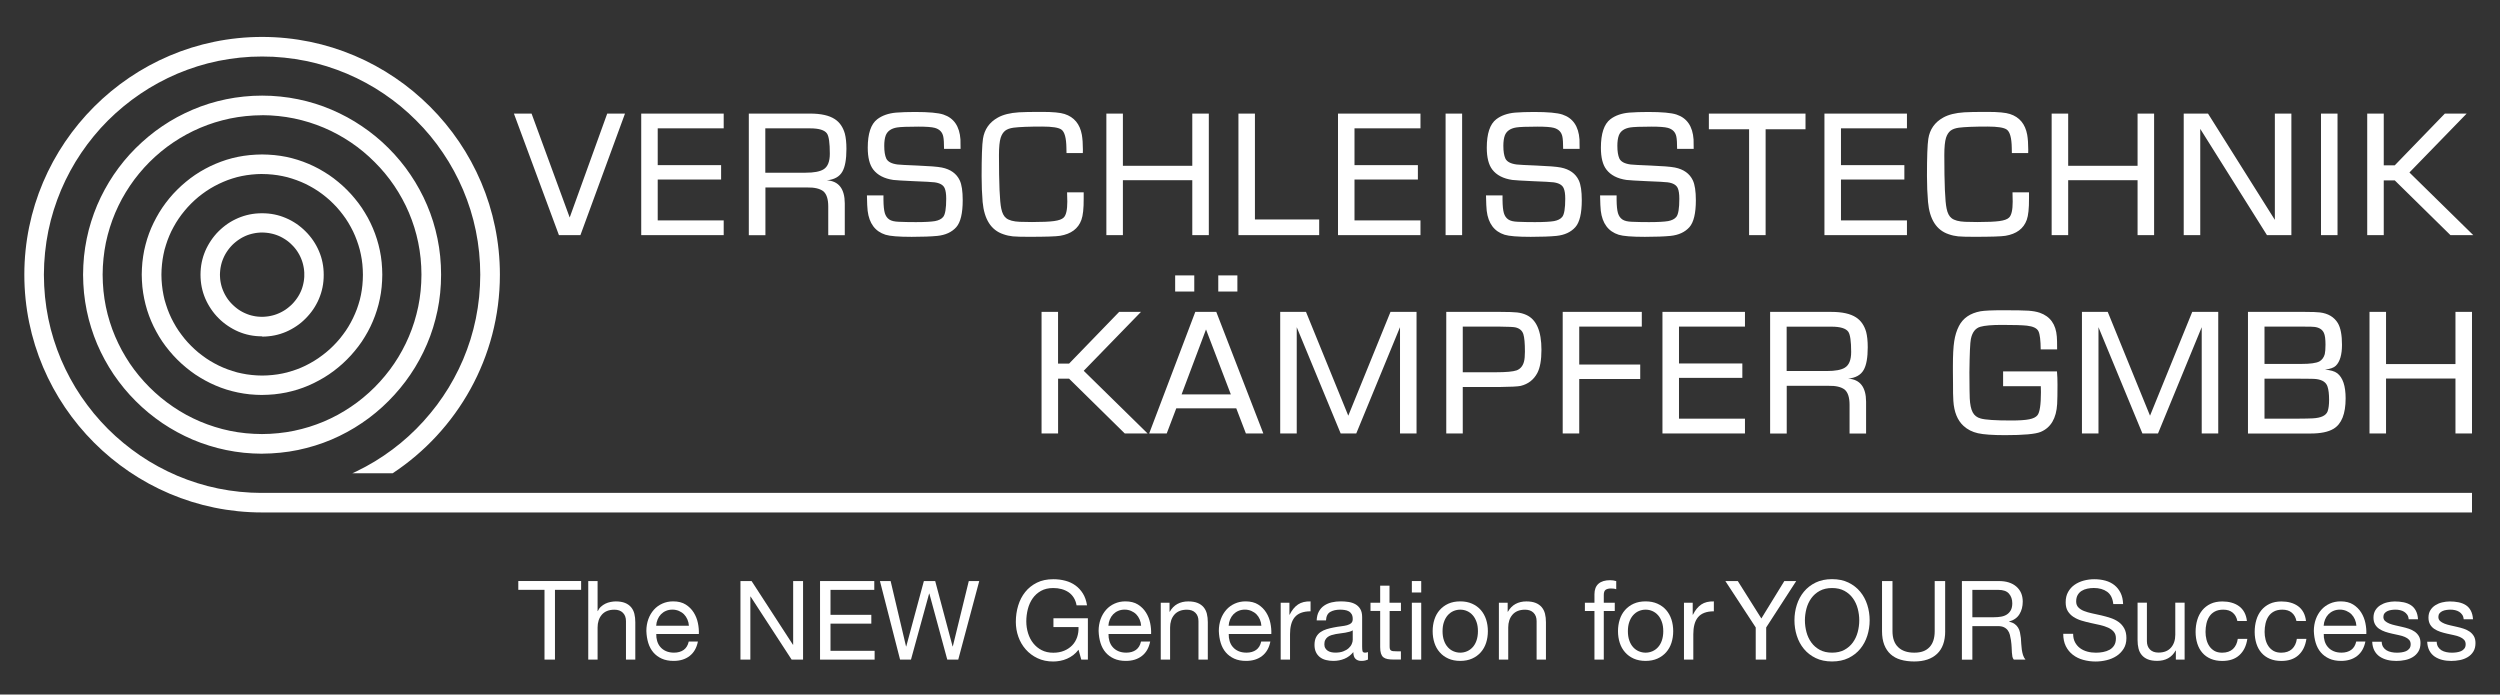
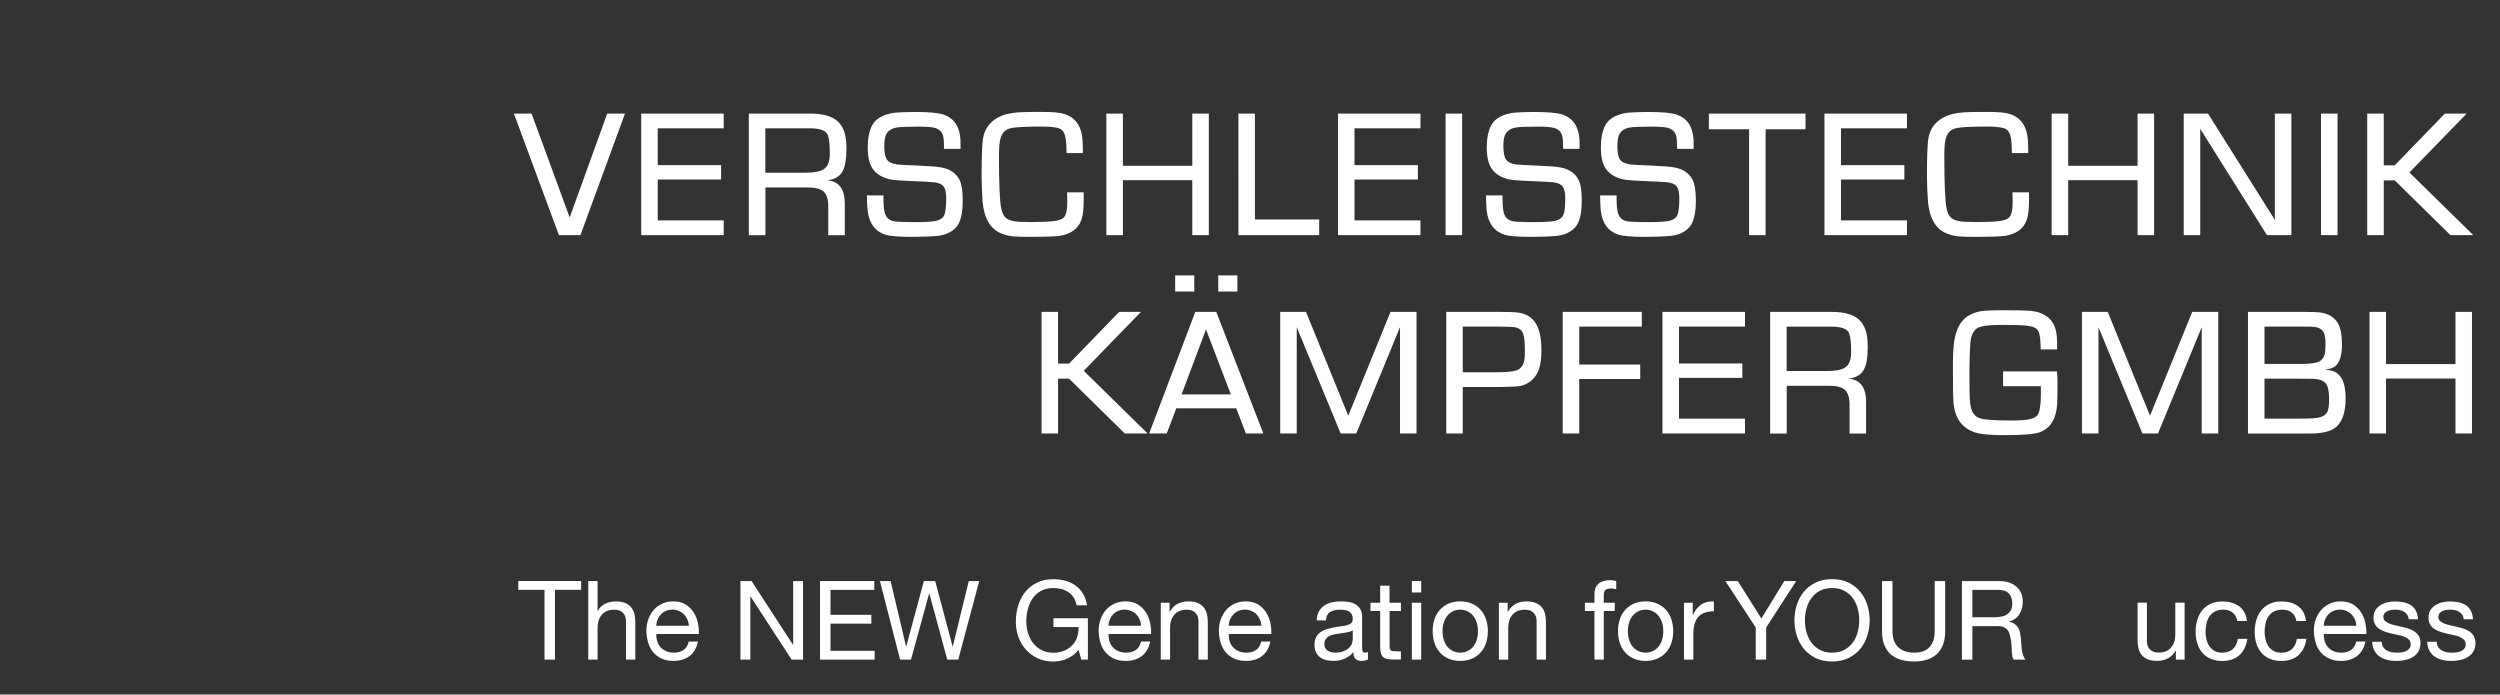
<svg xmlns="http://www.w3.org/2000/svg" id="Ebene_2" version="1.1" viewBox="0 0 666.89 185.28">
  <rect x="0" y="0" width="666.89" height="185.28" fill="#333333" stroke="none" />
  <defs>
    <style>
      .st0 {
        fill: none;
      }

      .st1 {
        fill-rule: evenodd;
      }

      .st1, .st2 {
        fill: #fff;
      }

      .st3 {
        clip-path: url(#clippath-1);
      }

      .st4 {
        clip-path: url(#clippath);
      }
    </style>
    <clipPath id="clippath">
      <rect class="st0" x="6.55" y="9.85" width="653.22" height="126.85" />
    </clipPath>
    <clipPath id="clippath-1">
      <rect class="st0" x="-2.12" y="-7.51" width="696.47" height="163.27" />
    </clipPath>
  </defs>
  <g class="st4">
-     <path class="st2" d="M69.92,121.03l-2.45-.07-2.42-.18-2.39-.31-2.33-.42-2.29-.53-2.27-.65-2.22-.75-2.16-.85-2.1-.96-2.06-1.06-2-1.15-1.94-1.24-1.87-1.34-1.82-1.43-1.74-1.51-1.66-1.59-1.59-1.66-1.51-1.74-1.43-1.82-1.34-1.87-1.24-1.94-1.15-2-1.06-2.06-.96-2.1-.85-2.16-.75-2.22-.65-2.26-.53-2.29-.42-2.34-.31-2.39-.18-2.42-.07-2.45.07-2.46.18-2.43.31-2.39.42-2.33.53-2.3.65-2.26.75-2.21.85-2.16.96-2.11,1.06-2.06,1.15-2,1.24-1.94,1.34-1.88,1.42-1.81,1.51-1.74,1.59-1.66,1.67-1.59,1.74-1.51,1.81-1.43,1.87-1.33,1.94-1.25,2-1.15,2.06-1.05,2.11-.96,2.16-.86,2.21-.75,2.26-.64,2.3-.53,2.33-.42,2.38-.3,2.43-.19,2.46-.06,2.46.06,2.42.19,2.38.3,2.33.42,2.3.53,2.26.64,2.21.75,2.16.86,2.11.96,2.05,1.05,2,1.15,1.94,1.25,1.88,1.33,1.81,1.42,1.74,1.5,1.67,1.6,1.6,1.67,1.5,1.73,1.43,1.81,1.33,1.88,1.25,1.94,1.15,2,1.06,2.05.96,2.12.86,2.16.75,2.21.64,2.26.53,2.3.42,2.34.3,2.38.18,2.43.06,2.46-.06,2.46-.18,2.42-.3,2.38-.42,2.33-.54,2.3-.64,2.26-.75,2.21-.86,2.16-.96,2.11-1.06,2.06-1.15,2-1.25,1.94-1.33,1.87-1.43,1.81-1.51,1.74-1.59,1.67-1.66,1.59-1.74,1.51-1.81,1.43-1.88,1.33-1.94,1.25-2,1.15-2.06,1.06-2.11.96-2.16.85-2.22.75-2.26.64-2.3.54-2.33.42-2.39.3-2.43.19-2.45.07h.03ZM69.92,105.36l-1.64-.05-1.65-.12-1.62-.21-1.55-.28-1.51-.35-1.53-.43-1.49-.51-1.42-.57-1.41-.64-1.39-.72-1.35-.78-1.29-.82-1.27-.91-1.23-.98-1.18-1.02-1.12-1.07-1.07-1.12-1.02-1.18-.98-1.23-.91-1.27-.83-1.29-.77-1.35-.72-1.39-.64-1.41-.57-1.43-.51-1.49-.43-1.53-.35-1.51-.28-1.55-.21-1.62-.12-1.64-.05-1.64.05-1.64.12-1.65.21-1.61.27-1.54.36-1.52.43-1.53.51-1.49.57-1.43.64-1.39.72-1.39.77-1.35.84-1.31.9-1.26.96-1.22,1.02-1.18,1.07-1.11,1.13-1.08,1.19-1.03,1.21-.96,1.26-.9,1.31-.84,1.33-.76,1.4-.72,1.42-.64,1.44-.57,1.48-.51,1.52-.43,1.53-.35,1.54-.27,1.6-.2,1.65-.12,1.65-.05,1.66.05,1.65.12,1.59.2,1.54.27,1.54.36,1.5.43,1.47.5,1.46.58,1.41.64,1.37.7,1.35.79,1.31.83,1.26.9,1.22.97,1.16,1,1.14,1.09,1.09,1.14,1,1.16.97,1.22.9,1.26.83,1.31.79,1.35.7,1.37.64,1.41.58,1.46.5,1.47.43,1.5.36,1.54.28,1.54.2,1.59.12,1.65.05,1.66-.05,1.65-.12,1.65-.2,1.6-.28,1.54-.35,1.53-.44,1.52-.5,1.48-.57,1.44-.64,1.42-.72,1.4-.77,1.33-.83,1.31-.9,1.25-.96,1.21-1.03,1.19-1.08,1.13-1.12,1.07-1.18,1.02-1.22.96-1.26.9-1.31.84-1.35.77-1.39.72-1.39.64-1.43.57-1.49.51-1.53.43-1.52.36-1.54.27-1.61.21-1.65.12-1.64.05M69.92,89.72l-.84-.02-.84-.06-.82-.1-.8-.14-.78-.18-.78-.22-.76-.26-.73-.29-.72-.33-.71-.37-.69-.4-.67-.43-.65-.46-.64-.5-.6-.52-.57-.55-.55-.57-.52-.6-.5-.64-.46-.65-.43-.67-.4-.69-.37-.71-.33-.72-.29-.73-.26-.76-.22-.78-.18-.78-.14-.8-.1-.82-.06-.84-.02-.84.02-.84.06-.85.1-.82.14-.79.18-.78.22-.78.26-.76.29-.73.33-.72.37-.71.4-.69.43-.67.46-.65.49-.62.52-.61.55-.57.58-.55.61-.53.62-.49.64-.46.67-.43.68-.39.71-.36.72-.33.74-.29.76-.26.78-.22.78-.18.79-.14.82-.1.84-.06.85-.02.85.02.85.06.82.1.79.14.78.18.78.22.75.26.75.3.73.33.7.36.69.4.67.43.64.46.63.5.6.52.58.56.56.58.52.6.5.63.46.64.43.67.4.69.36.7.33.72.3.75.26.75.22.78.18.79.14.79.1.82.06.85.02.85-.02.85-.06.85-.1.82-.14.79-.18.78-.22.78-.26.76-.29.74-.33.73-.37.71-.39.68-.43.67-.46.64-.49.62-.53.61-.55.58-.57.55-.6.53-.62.49-.65.46-.67.43-.69.4-.71.37-.72.33-.73.29-.76.26-.78.22-.78.18-.79.14-.82.1-.85.07-.84.02M69.92,62.02l-.58.02-.58.05-.56.07-.53.1-.53.12-.54.15-.52.17-.5.2-.5.23-.49.25-.46.27-.46.3-.44.31-.43.34-.42.36-.4.38-.37.39-.36.42-.34.43-.31.44-.3.46-.27.47-.25.49-.22.49-.2.5-.18.52-.15.54-.12.53-.1.54-.07.56-.05.59-.02.57.02.57.04.58.07.56.1.54.12.53.15.54.18.52.2.5.22.49.25.49.27.47.29.46.31.44.35.44.36.41.38.39.39.37.41.36.44.35.44.32.45.29.47.27.49.25.49.22.5.2.52.18.54.15.53.12.54.1.56.07.58.04.57.02.57-.02.59-.05.56-.07.54-.1.53-.12.54-.15.53-.18.5-.2.49-.22.49-.25.47-.27.46-.29.44-.32.43-.34.42-.36.4-.37.38-.4.36-.42.34-.43.32-.44.3-.46.27-.46.25-.49.23-.5.2-.5.17-.52.15-.54.12-.53.1-.53.07-.56.05-.58v-1.17l-.05-.58-.07-.56-.1-.53-.12-.54-.15-.53-.17-.51-.2-.51-.22-.49-.24-.48-.28-.48-.29-.46-.31-.44-.34-.43-.35-.4-.39-.4-.4-.39-.4-.35-.43-.34-.44-.31-.46-.29-.48-.28-.48-.25-.49-.22-.51-.2-.51-.17-.53-.15-.54-.12-.53-.1-.56-.07-.58-.05-.58-.02M69.92,46.41l-1.39.04-1.38.11-1.35.17-1.26.22-1.27.29-1.27.37-1.24.42-1.19.48-1.19.54-1.17.6-1.12.64-1.09.7-1.05.75-1.03.8-1,.87-.95.91-.9.94-.86,1-.81,1.02-.75,1.05-.71,1.1-.65,1.14-.61,1.17-.52,1.16-.47,1.19-.42,1.25-.38,1.28-.28,1.26-.23,1.28-.17,1.36-.11,1.4-.04,1.37.04,1.37.11,1.38.17,1.35.23,1.3.28,1.25.38,1.27.42,1.25.47,1.19.53,1.18.6,1.16.65,1.14.7,1.09.76,1.05.82,1.06.85.98.9.94.94.9.98.86,1.06.82,1.05.76,1.09.7,1.14.65,1.16.6,1.18.53,1.19.47,1.25.42,1.27.38,1.25.28,1.3.24,1.35.17,1.39.11,1.37.04,1.36-.04,1.39-.11,1.36-.17,1.28-.23,1.26-.29,1.28-.38,1.26-.42,1.19-.47,1.16-.53,1.17-.61,1.13-.65,1.1-.71,1.05-.76,1.03-.8,1-.86.94-.9.91-.95.87-1,.8-1.03.76-1.05.7-1.09.64-1.12.6-1.17.54-1.19.48-1.19.42-1.24.37-1.27.29-1.27.22-1.26.17-1.34.1-1.38.04-1.39-.04-1.4-.1-1.39-.17-1.34-.23-1.27-.29-1.28-.37-1.27-.42-1.23-.48-1.23-.53-1.18-.59-1.14-.65-1.14-.7-1.1-.76-1.05-.81-1.03-.83-.97-.93-.97-.97-.93-.97-.83-1.03-.81-1.05-.75-1.1-.7-1.14-.65-1.14-.59-1.18-.53-1.23-.48-1.23-.42-1.26-.37-1.28-.29-1.27-.23-1.34-.17-1.39-.11-1.39-.04M69.92,30.74l-2.19.06-2.17.17-2.12.27-2.07.37-2.04.48-2.01.57-1.97.67-1.92.76-1.88.85-1.83.94-1.78,1.02-1.73,1.11-1.67,1.18-1.61,1.27-1.56,1.35-1.49,1.42-1.41,1.48-1.34,1.55-1.27,1.61-1.19,1.68-1.11,1.73-1.03,1.78-.94,1.84-.85,1.87-.76,1.92-.67,1.97-.58,2.02-.48,2.04-.37,2.07-.27,2.13-.17,2.17-.06,2.18.06,2.18.16,2.16.27,2.13.37,2.07.47,2.03.58,2.02.67,1.98.76,1.91.85,1.87.94,1.84,1.03,1.78,1.1,1.73,1.19,1.67,1.28,1.62,1.35,1.55,1.41,1.48,1.48,1.41,1.55,1.35,1.63,1.28,1.67,1.19,1.72,1.11,1.78,1.03,1.84.94,1.87.85,1.91.75,1.98.67,2.02.58,2.03.47,2.07.37,2.13.27,2.16.16,2.18.06,2.18-.06,2.17-.17,2.13-.27,2.07-.37,2.04-.48,2.02-.57,1.97-.67,1.92-.75,1.87-.85,1.84-.94,1.78-1.03,1.73-1.11,1.68-1.19,1.61-1.27,1.55-1.34,1.48-1.41,1.42-1.49,1.35-1.56,1.27-1.61,1.19-1.67,1.11-1.73,1.02-1.78.94-1.83.85-1.88.76-1.92.67-1.97.57-2.01.48-2.04.37-2.07.27-2.12.16-2.17.06-2.19-.06-2.2-.16-2.16-.27-2.12-.37-2.07-.47-2.04-.57-2.01-.67-1.97-.76-1.93-.85-1.88-.94-1.82-1.03-1.79-1.11-1.73-1.19-1.67-1.27-1.61-1.34-1.54-1.43-1.49-1.49-1.43-1.54-1.34-1.61-1.27-1.67-1.19-1.73-1.11-1.79-1.03-1.82-.94-1.88-.85-1.93-.76-1.97-.67-2.01-.57-2.05-.48-2.07-.37-2.12-.27-2.16-.17-2.2-.06M69.92,136.7c-34.93,0-63.43-28.49-63.43-63.42S34.99,9.85,69.92,9.85s63.43,28.49,63.43,63.43c0,22.09-11.4,41.61-28.61,52.97h-10.77l1.14-.52,2.51-1.29,2.44-1.4,2.36-1.52,2.29-1.63,2.2-1.73,2.11-1.83,2.02-1.93,1.93-2.03,1.83-2.12,1.74-2.2,1.62-2.28,1.52-2.36,1.4-2.44,1.29-2.51,1.17-2.57,1.04-2.64.92-2.7.78-2.76.65-2.81.51-2.86.37-2.9.22-2.95.08-2.99-.08-2.99-.22-2.95-.37-2.91-.51-2.86-.65-2.81-.78-2.75-.92-2.7-1.04-2.64-1.17-2.58-1.29-2.51-1.4-2.44-1.52-2.36-1.62-2.29-1.73-2.2-1.83-2.11-1.94-2.02-2.02-1.94-2.11-1.83-2.2-1.73-2.28-1.62-2.36-1.52-2.44-1.4-2.51-1.29-2.58-1.17-2.64-1.04-2.7-.92-2.76-.79-2.81-.65-2.86-.51-2.91-.37-2.95-.23-2.99-.07-2.99.07-2.95.23-2.9.37-2.86.51-2.81.65-2.76.79-2.7.92-2.64,1.04-2.57,1.17-2.51,1.29-2.44,1.4-2.36,1.52-2.28,1.62-2.2,1.73-2.12,1.83-2.03,1.93-1.93,2.02-1.83,2.12-1.73,2.2-1.63,2.29-1.52,2.36-1.4,2.44-1.29,2.51-1.17,2.58-1.04,2.64-.92,2.7-.79,2.76-.65,2.81-.51,2.86-.37,2.91-.23,2.95-.08,2.99.08,2.98.22,2.95.37,2.91.51,2.86.65,2.81.79,2.76.92,2.7,1.04,2.64,1.17,2.57,1.29,2.51,1.4,2.44,1.52,2.36,1.63,2.28,1.73,2.21,1.83,2.11,1.93,2.03,2.03,1.93,2.12,1.83,2.2,1.73,2.28,1.63,2.36,1.52,2.44,1.4,2.51,1.29,2.57,1.17,2.64,1.04,2.7.92,2.76.79,2.81.65,2.86.51,2.91.37,2.95.22,2.56.07h589.93v5.22H69.92" />
-   </g>
+     </g>
  <g class="st3">
    <g>
      <path class="st1" d="M161.98,30.3h4.74l-11.89,32.43h-5.73l-12.01-32.43h4.71l10.17,27.72,10.01-27.72h0ZM175.45,34.23v9.82h16.91v3.85h-16.91v10.89h17.6v3.93h-22V30.3h22v3.94h-17.6ZM199.75,62.73V30.3h16.36c2.88,0,5.07.49,6.57,1.47,1.31.85,2.2,2.15,2.69,3.88.27,1.04.42,2.39.42,4.08,0,2.77-.36,4.79-1.08,6.04-.76,1.36-2.15,2.14-4.16,2.33,3.18.2,4.78,2.25,4.8,6.15v8.49h-4.41v-7.65c0-2-.45-3.36-1.35-4.1-.95-.69-2.35-1.01-4.22-.98h-11.19v12.73h-4.43ZM204.16,46.07h10.75c2.2,0,3.78-.29,4.76-.89,1.13-.68,1.69-2.07,1.69-4.18,0-2.87-.25-4.67-.77-5.4-.64-.91-2.14-1.36-4.47-1.36h-11.97v11.83h.01ZM256.23,39.72h-4.4c0-1.53-.07-2.61-.2-3.25-.24-1.22-.99-2-2.27-2.36-.81-.22-2.26-.33-4.35-.33-2.94,0-4.83.08-5.69.22-1.59.26-2.6.97-3.05,2.14-.26.7-.39,1.63-.39,2.77,0,1.47.18,2.58.53,3.36.41.87,1.41,1.4,3.02,1.61.6.08,2.34.16,5.24.28,3.22.13,5.4.3,6.57.53,2.33.47,3.92,1.62,4.77,3.41.54,1.14.8,2.92.8,5.32,0,3.49-.58,5.89-1.72,7.18-1.18,1.32-2.87,2.11-5.07,2.33-1.68.16-3.95.25-6.82.25-3.47,0-5.8-.19-6.98-.56-2.77-.88-4.36-3.02-4.77-6.39-.1-.73-.15-2.09-.19-4.11h4.41v1.22c.02,1.59.14,2.75.36,3.5.23.76.62,1.32,1.19,1.71.54.37,1.38.57,2.55.61,1.28.06,2.79.09,4.55.09,2.4,0,4.1-.1,5.1-.27.99-.19,1.71-.55,2.16-1.09.56-.64.83-2.27.83-4.88,0-1.26-.14-2.18-.41-2.8-.37-.87-1.29-1.39-2.74-1.58-.72-.09-2.55-.19-5.46-.3-2.9-.13-4.73-.24-5.49-.33-2.42-.35-4.21-1.28-5.36-2.77-.97-1.26-1.47-3.2-1.47-5.82,0-3.76.84-6.3,2.53-7.6,1.29-.99,2.96-1.58,5.02-1.77,1.46-.11,3.15-.17,5.07-.17,3.68,0,6.2.23,7.57.69,2.79.93,4.3,3.14,4.54,6.65.02.39.03,1.23.03,2.53M284.67,51.31h4.41v1.61c.02,2.68-.19,4.59-.61,5.73-.85,2.36-2.75,3.76-5.68,4.25-1.11.18-3.89.27-8.35.27-2,0-3.41-.04-4.27-.12-.85-.09-1.69-.27-2.53-.57-3.26-1.09-5.09-3.96-5.52-8.62-.18-2.15-.27-4.45-.27-6.91,0-5.04.12-8.35.36-9.92.39-2.52,1.71-4.4,3.96-5.66,1.4-.79,3.28-1.26,5.63-1.41,1.14-.08,3.22-.11,6.23-.11,2.84,0,4.83.19,5.95.56,2.55.82,4.09,2.68,4.61,5.54.18,1.06.28,2.38.28,3.99,0,.19-.01.48-.02.89h-4.35c-.02-.72-.03-1.19-.03-1.41-.04-2.63-.48-4.25-1.33-4.85-.74-.54-2.45-.81-5.13-.81-3.55,0-6.1.1-7.65.3-.95.13-1.7.4-2.23.81-.52.42-.93,1.05-1.2,1.9-.29.93-.45,2.46-.45,4.61,0,7.62.2,12.37.61,14.25.25,1.22.69,2.08,1.33,2.57.74.58,1.94.9,3.6.97,1.01.04,2.11.06,3.27.06,2.68,0,4.65-.09,5.89-.26,1.25-.17,2.11-.48,2.56-.93.65-.62.97-2.04.97-4.24,0-.72-.02-1.55-.06-2.5M322.46,30.3v32.43h-4.41v-14.66h-18.51v14.66h-4.41V30.3h4.41v13.92h18.51v-13.92s4.41,0,4.41,0ZM334.76,30.3v28.25h17.14v4.18h-21.54V30.3h4.41-.01ZM361.32,34.23v9.82h16.91v3.85h-16.91v10.89h17.6v3.93h-22V30.3h22v3.94h-17.6ZM390.03,62.73h-4.41V30.3h4.41v32.43ZM421.38,39.72h-4.4c0-1.53-.07-2.61-.2-3.25-.24-1.22-.99-2-2.27-2.36-.81-.22-2.26-.33-4.35-.33-2.94,0-4.84.08-5.69.22-1.59.26-2.6.97-3.05,2.14-.26.7-.39,1.63-.39,2.77,0,1.47.18,2.58.53,3.36.41.87,1.41,1.4,3.02,1.61.6.08,2.34.16,5.24.28,3.22.13,5.4.3,6.56.53,2.33.47,3.92,1.62,4.77,3.41.54,1.14.8,2.92.8,5.32,0,3.49-.57,5.89-1.72,7.18-1.18,1.32-2.87,2.11-5.07,2.33-1.68.16-3.96.25-6.82.25-3.47,0-5.8-.19-6.98-.56-2.77-.88-4.36-3.02-4.77-6.39-.09-.73-.15-2.09-.19-4.11h4.41v1.22c.02,1.59.14,2.75.36,3.5.23.76.61,1.32,1.19,1.71.54.37,1.38.57,2.54.61,1.28.06,2.79.09,4.55.09,2.4,0,4.1-.1,5.1-.27.99-.19,1.71-.55,2.16-1.09.56-.64.83-2.27.83-4.88,0-1.26-.14-2.18-.42-2.8-.37-.87-1.29-1.39-2.74-1.58-.72-.09-2.55-.19-5.46-.3-2.9-.13-4.73-.24-5.49-.33-2.42-.35-4.21-1.28-5.35-2.77-.97-1.26-1.47-3.2-1.47-5.82,0-3.76.84-6.3,2.53-7.6,1.29-.99,2.96-1.58,5.02-1.77,1.46-.11,3.15-.17,5.07-.17,3.68,0,6.2.23,7.57.69,2.79.93,4.3,3.14,4.54,6.65.02.39.03,1.23.03,2.53M451.78,39.72h-4.4c0-1.53-.07-2.61-.2-3.25-.24-1.22-.99-2-2.27-2.36-.81-.22-2.26-.33-4.35-.33-2.94,0-4.83.08-5.69.22-1.59.26-2.6.97-3.04,2.14-.26.7-.39,1.63-.39,2.77,0,1.47.18,2.58.53,3.36.41.87,1.41,1.4,3.02,1.61.6.08,2.34.16,5.24.28,3.22.13,5.4.3,6.57.53,2.33.47,3.92,1.62,4.77,3.41.54,1.14.81,2.92.81,5.32,0,3.49-.58,5.89-1.72,7.18-1.18,1.32-2.87,2.11-5.07,2.33-1.68.16-3.95.25-6.82.25-3.47,0-5.8-.19-6.98-.56-2.77-.88-4.36-3.02-4.77-6.39-.09-.73-.15-2.09-.19-4.11h4.41v1.22c.02,1.59.14,2.75.36,3.5.23.76.61,1.32,1.19,1.71.54.37,1.38.57,2.54.61,1.28.06,2.79.09,4.55.09,2.4,0,4.1-.1,5.1-.27.99-.19,1.71-.55,2.16-1.09.56-.64.83-2.27.83-4.88,0-1.26-.14-2.18-.41-2.8-.37-.87-1.29-1.39-2.74-1.58-.72-.09-2.55-.19-5.46-.3-2.9-.13-4.73-.24-5.49-.33-2.42-.35-4.21-1.28-5.35-2.77-.98-1.26-1.47-3.2-1.47-5.82,0-3.76.84-6.3,2.52-7.6,1.29-.99,2.96-1.58,5.02-1.77,1.46-.11,3.15-.17,5.07-.17,3.68,0,6.2.23,7.57.69,2.79.93,4.3,3.14,4.54,6.65.02.39.03,1.23.03,2.53M470.99,34.48v28.25h-4.41v-28.25h-10.73v-4.18h25.78v4.18h-10.64,0ZM491.09,34.23v9.82h16.91v3.85h-16.91v10.89h17.6v3.93h-22.01V30.3h22.01v3.94h-17.6ZM536.84,51.31h4.41v1.61c.02,2.68-.19,4.59-.6,5.73-.85,2.36-2.75,3.76-5.68,4.25-1.11.18-3.89.27-8.35.27-2,0-3.41-.04-4.27-.12-.85-.09-1.69-.27-2.53-.57-3.26-1.09-5.09-3.96-5.51-8.62-.18-2.15-.28-4.45-.28-6.91,0-5.04.12-8.35.36-9.92.39-2.52,1.71-4.4,3.96-5.66,1.4-.79,3.28-1.26,5.63-1.41,1.14-.08,3.22-.11,6.23-.11,2.84,0,4.83.19,5.95.56,2.56.82,4.09,2.68,4.61,5.54.18,1.06.28,2.38.28,3.99,0,.19,0,.48-.02.89h-4.35c-.02-.72-.03-1.19-.03-1.41-.04-2.63-.48-4.25-1.33-4.85-.74-.54-2.45-.81-5.13-.81-3.55,0-6.1.1-7.65.3-.95.13-1.7.4-2.23.81-.52.42-.93,1.05-1.2,1.9-.29.93-.45,2.46-.45,4.61,0,7.62.2,12.37.61,14.25.24,1.22.69,2.08,1.33,2.57.74.58,1.94.9,3.61.97,1.01.04,2.11.06,3.27.06,2.68,0,4.65-.09,5.89-.26,1.25-.17,2.11-.48,2.56-.93.65-.62.97-2.04.97-4.24,0-.72-.02-1.55-.05-2.5M574.62,30.3v32.43h-4.41v-14.66h-18.51v14.66h-4.41V30.3h4.41v13.92h18.51v-13.92s4.41,0,4.41,0ZM611.24,30.3v32.43h-6.51l-17.8-28.35v28.35h-4.41V30.3h6.48l17.83,28.35v-28.35s4.41,0,4.41,0ZM623.55,62.73h-4.41V30.3h4.41v32.43ZM635.88,30.3v13.8h2.94l13.36-13.8h5.82l-15.27,15.71,17.04,16.72h-6.09l-14.86-14.61h-2.94v14.61h-4.41V30.3h4.41Z" />
      <path class="st1" d="M282.24,83.2v13.8h2.94l13.36-13.8h5.82l-15.27,15.71,17.04,16.72h-6.09l-14.85-14.61h-2.94v14.61h-4.41v-32.43h4.41-.01ZM329.78,108.92h-16l-2.55,6.71h-4.68l12.3-32.43h5.6l12.55,32.43h-4.65l-2.57-6.71ZM328.33,105.2l-6.62-17.32-6.51,17.32h13.13ZM318.58,77.76h-5.1v-4.29h5.1v4.29ZM330.08,77.76h-5.1v-4.29h5.1v4.29ZM377.87,83.2v32.43h-4.41v-28.35l-11.67,28.35h-4.16l-11.72-28.35v28.35h-4.41v-32.43h6.88l11.28,27.69,11.26-27.69h6.95ZM385.8,115.63v-32.43h14.52c2.07,0,3.54.05,4.41.15s1.67.32,2.41.65c2.7,1.22,4.05,4.32,4.05,9.31,0,2.73-.37,4.81-1.11,6.21-.97,1.8-2.44,2.93-4.44,3.42-.7.16-2.66.26-5.88.3h-9.56v12.39h-4.41.01ZM390.2,99.3h8.87c2.72,0,4.54-.17,5.49-.5.99-.37,1.66-1.14,1.97-2.33.16-.59.25-1.48.25-2.66,0-2.23-.14-3.79-.42-4.68-.31-.96-1.03-1.56-2.16-1.81-.48-.1-1.82-.17-3.99-.19h-10.01v12.17h0ZM421.27,87.13v10.12h16.27v3.85h-16.27v14.52h-4.41v-32.43h21.1v3.94h-16.69ZM447.88,87.13v9.82h16.9v3.85h-16.9v10.89h17.6v3.93h-22.01v-32.43h22.01v3.94h-17.6ZM472.19,115.63v-32.43h16.36c2.88,0,5.07.49,6.57,1.47,1.3.85,2.2,2.15,2.69,3.88.27,1.04.42,2.39.42,4.08,0,2.77-.36,4.79-1.08,6.04-.76,1.36-2.15,2.14-4.16,2.33,3.18.2,4.78,2.25,4.8,6.15v8.49h-4.41v-7.65c0-1.99-.45-3.36-1.35-4.1-.95-.69-2.35-1.01-4.22-.97h-11.19v12.72h-4.43ZM476.6,98.97h10.76c2.2,0,3.79-.29,4.76-.89,1.13-.68,1.69-2.07,1.69-4.18,0-2.87-.26-4.67-.77-5.4-.64-.91-2.14-1.36-4.47-1.36h-11.97v11.83h0ZM534.36,99.08h14.35c.1,1.07.14,2.25.14,3.55,0,2.37-.03,4.08-.09,5.13-.22,3.84-1.69,6.33-4.41,7.46-1.4.58-4.57.86-9.51.86-3.29,0-5.69-.17-7.21-.51-1.51-.34-2.8-.99-3.85-1.96-1.63-1.5-2.52-3.72-2.71-6.68-.08-1.18-.1-2.68-.09-4.49,0-.37-.01-1.51-.03-3.44v-1.33c0-2.9.11-5.11.35-6.63.23-1.53.65-2.89,1.26-4.07,1.09-2.12,3.01-3.43,5.77-3.94,1.09-.18,3.11-.27,6.06-.27,3.33,0,5.56.04,6.72.12,1.15.08,2.14.26,2.99.54,2.81.98,4.33,3.1,4.57,6.36.06.57.08,1.71.08,3.43h-4.38c-.02-2.42-.21-4.03-.59-4.82-.39-.83-1.42-1.33-3.1-1.52-1.2-.13-3.42-.2-6.68-.2-2.66,0-4.57.17-5.73.5-1.31.37-2.16,1.46-2.53,3.27-.2.94-.33,3.91-.39,8.89.02,3.92.05,6.23.09,6.91.08,1.66.34,2.91.79,3.75.44.84,1.16,1.39,2.15,1.65,1.23.35,3.93.53,8.09.53,2.17,0,3.77-.1,4.84-.32,1.07-.21,1.8-.58,2.2-1.09.61-.77.92-2.81.92-6.1,0-.37,0-.92-.03-1.64h-10.06v-3.94h.02ZM591.73,83.2v32.43h-4.41v-28.35l-11.66,28.35h-4.16l-11.72-28.35v28.35h-4.41v-32.43h6.88l11.28,27.69,11.26-27.69h6.96-.02ZM599.66,115.63v-32.43h15.24c1.88,0,3.2.05,3.94.14,2.21.27,3.81,1.23,4.8,2.86.74,1.26,1.1,3.19,1.1,5.79s-.55,4.5-1.64,5.57c-.51.51-1.48.87-2.9,1.05,1.46.1,2.55.41,3.27.95,1.5,1.16,2.24,3.4,2.24,6.71,0,4.13-1.08,6.84-3.24,8.12-1.38.83-3.41,1.25-6.07,1.25h-16.75.01ZM604.07,97.08h9.81c2.37,0,3.96-.22,4.82-.66.72-.41,1.2-1.07,1.45-1.97.12-.56.19-1.39.19-2.5,0-1.49-.14-2.54-.42-3.13-.41-.91-1.23-1.44-2.47-1.61-.43-.06-1.32-.08-2.63-.08h-10.75v9.95h0ZM604.07,111.69h7.98c2.71-.02,4.33-.05,4.84-.09,2.26-.11,3.59-.74,4.02-1.88.26-.74.39-1.76.39-3.04,0-1.55-.14-2.74-.42-3.55-.35-1.11-1.32-1.78-2.91-2-.45-.08-1.9-.11-4.31-.11h-9.59v10.67h0ZM659.42,83.2v32.43h-4.41v-14.66h-18.52v14.66h-4.41v-32.43h4.41v13.92h18.52v-13.92s4.41,0,4.41,0Z" />
    </g>
  </g>
  <g>
    <path class="st2" d="M145.24,157.34h-6.98v-2.35h16.76v2.35h-6.98v18.61h-2.79v-18.61h-.01Z" />
    <path class="st2" d="M156.92,155h2.49v8.01h.06c.2-.45.47-.84.84-1.17.36-.33.76-.6,1.19-.81.43-.21.88-.36,1.36-.45s.94-.15,1.39-.15c1,0,1.83.14,2.49.41.67.27,1.2.66,1.61,1.14.41.49.7,1.07.87,1.75s.25,1.42.25,2.25v9.98h-2.49v-10.27c0-.94-.27-1.68-.82-2.23s-1.3-.82-2.26-.82c-.76,0-1.42.12-1.98.35-.56.23-1.02.57-1.39,1s-.65.93-.84,1.51-.28,1.21-.28,1.89v8.57h-2.49v-20.95h0Z" />
    <path class="st2" d="M186.17,171.14c-.33,1.68-1.07,2.96-2.2,3.84-1.13.88-2.56,1.32-4.28,1.32-1.21,0-2.26-.2-3.15-.6-.89-.4-1.64-.95-2.25-1.66s-1.06-1.55-1.36-2.52c-.3-.98-.47-2.04-.51-3.2,0-1.13.18-2.19.53-3.16s.85-1.8,1.48-2.51,1.39-1.25,2.26-1.64,1.82-.59,2.86-.59c1.35,0,2.47.28,3.36.84s1.6,1.27,2.14,2.13.91,1.8,1.12,2.82c.21,1.02.29,1.99.25,2.91h-11.36c-.02.67.06,1.3.24,1.89.18.6.46,1.13.85,1.58.39.46.89.83,1.5,1.1s1.32.41,2.14.41c1.04,0,1.9-.25,2.58-.73.68-.49,1.13-1.23,1.35-2.23h2.46-.01ZM183.77,166.91c-.04-.59-.17-1.14-.4-1.67s-.53-.98-.91-1.37c-.38-.38-.84-.68-1.37-.91-.53-.22-1.1-.34-1.7-.34-.65,0-1.23.11-1.75.34-.52.22-.96.53-1.34.92-.37.39-.67.85-.88,1.37-.22.52-.34,1.07-.38,1.66h8.73Z" />
    <path class="st2" d="M197.53,155h2.96l11.03,16.99h.06v-16.99h2.64v20.95h-3.05l-10.95-16.82h-.06v16.82h-2.64v-20.95h0Z" />
    <path class="st2" d="M218.75,155h14.47v2.35h-11.68v6.66h10.89v2.35h-10.89v7.25h11.77v2.35h-14.56v-20.95h0Z" />
    <path class="st2" d="M255.6,175.95h-2.91l-4.78-17.61h-.06l-4.84,17.61h-2.91l-5.37-20.95h2.85l4.11,17.43h.06l4.7-17.43h3.02l4.64,17.43h.06l4.26-17.43h2.79l-5.6,20.95h-.02Z" />
    <path class="st2" d="M287.68,173.34c-.41.55-.88,1.02-1.39,1.41s-1.07.71-1.66.97-1.19.44-1.82.56-1.24.18-1.85.18c-1.57,0-2.96-.29-4.2-.88s-2.28-1.37-3.14-2.35c-.86-.98-1.52-2.1-1.97-3.38-.45-1.27-.67-2.59-.67-3.96,0-1.53.21-2.98.63-4.36s1.05-2.59,1.88-3.62c.83-1.04,1.87-1.86,3.11-2.48s2.69-.92,4.36-.92c1.13,0,2.21.13,3.21.4,1.01.26,1.91.68,2.7,1.25s1.46,1.29,2,2.16.91,1.92,1.1,3.15h-2.79c-.14-.78-.39-1.47-.76-2.05s-.83-1.07-1.38-1.44c-.55-.37-1.17-.65-1.86-.84-.7-.19-1.43-.28-2.22-.28-1.27,0-2.36.25-3.27.76s-1.65,1.18-2.23,2.01c-.58.83-1,1.78-1.28,2.85-.27,1.07-.41,2.16-.41,3.27s.16,2.15.47,3.16c.31,1.01.77,1.9,1.38,2.67.61.77,1.35,1.39,2.25,1.85.89.46,1.92.69,3.1.69,1.08,0,2.04-.18,2.89-.53s1.57-.84,2.16-1.45,1.02-1.34,1.31-2.17c.28-.83.41-1.73.37-2.69h-6.69v-2.35h9.19v11.03h-1.76l-.73-2.61h-.03Z" />
    <path class="st2" d="M306.81,171.14c-.33,1.68-1.07,2.96-2.2,3.84-1.13.88-2.56,1.32-4.28,1.32-1.21,0-2.26-.2-3.15-.6-.89-.4-1.64-.95-2.25-1.66s-1.06-1.55-1.36-2.52c-.3-.98-.47-2.04-.51-3.2,0-1.13.18-2.19.53-3.16s.85-1.8,1.48-2.51,1.39-1.25,2.26-1.64,1.82-.59,2.86-.59c1.35,0,2.47.28,3.36.84.89.56,1.6,1.27,2.14,2.13s.91,1.8,1.12,2.82.29,1.99.25,2.91h-11.36c-.02.67.06,1.3.24,1.89.18.6.46,1.13.85,1.58.39.46.89.83,1.5,1.1s1.32.41,2.14.41c1.04,0,1.9-.25,2.58-.73.68-.49,1.13-1.23,1.35-2.23h2.46-.01ZM304.4,166.91c-.04-.59-.17-1.14-.4-1.67s-.53-.98-.91-1.37c-.38-.38-.84-.68-1.37-.91-.53-.22-1.1-.34-1.7-.34-.65,0-1.23.11-1.75.34-.52.22-.96.53-1.34.92-.37.39-.67.85-.88,1.37-.22.52-.34,1.07-.38,1.66h8.73Z" />
    <path class="st2" d="M309.63,160.78h2.35v2.41h.06c.53-.94,1.21-1.63,2.04-2.08.83-.45,1.79-.68,2.89-.68,1,0,1.83.14,2.49.41.67.27,1.2.66,1.61,1.14.41.49.7,1.07.87,1.75s.25,1.42.25,2.25v9.98h-2.49v-10.27c0-.94-.27-1.68-.82-2.23-.55-.55-1.3-.82-2.26-.82-.76,0-1.42.12-1.98.35-.56.23-1.02.57-1.39,1-.37.43-.65.93-.84,1.51s-.28,1.21-.28,1.89v8.57h-2.49v-15.17h0Z" />
    <path class="st2" d="M338.88,171.14c-.33,1.68-1.07,2.96-2.2,3.84-1.13.88-2.56,1.32-4.28,1.32-1.21,0-2.26-.2-3.15-.6-.89-.4-1.64-.95-2.25-1.66s-1.06-1.55-1.36-2.52c-.3-.98-.47-2.04-.51-3.2,0-1.13.18-2.19.53-3.16s.85-1.8,1.48-2.51,1.39-1.25,2.26-1.64,1.82-.59,2.86-.59c1.35,0,2.47.28,3.36.84.89.56,1.6,1.27,2.14,2.13s.91,1.8,1.12,2.82.29,1.99.25,2.91h-11.36c-.02.67.06,1.3.24,1.89.18.6.46,1.13.85,1.58.39.46.89.83,1.5,1.1s1.32.41,2.14.41c1.04,0,1.9-.25,2.58-.73.68-.49,1.13-1.23,1.35-2.23h2.46-.01ZM336.48,166.91c-.04-.59-.17-1.14-.4-1.67s-.53-.98-.91-1.37c-.38-.38-.84-.68-1.37-.91-.53-.22-1.1-.34-1.7-.34-.65,0-1.23.11-1.75.34-.52.22-.96.53-1.34.92-.37.39-.67.85-.88,1.37-.22.52-.34,1.07-.38,1.66h8.73Z" />
-     <path class="st2" d="M341.61,160.78h2.35v3.2h.06c.61-1.23,1.35-2.14,2.23-2.73s2-.86,3.35-.82v2.64c-1,0-1.85.14-2.55.41-.7.27-1.27.67-1.7,1.2s-.74,1.17-.94,1.94c-.2.76-.29,1.62-.29,2.58v6.75h-2.49v-15.17h-.02Z" />
    <path class="st2" d="M364.91,175.95c-.22.1-.47.18-.76.25s-.64.1-1.03.1c-.65,0-1.16-.19-1.54-.56s-.57-.97-.57-1.79c-.68.82-1.48,1.42-2.39,1.79s-1.89.56-2.95.56c-.68,0-1.33-.08-1.95-.23s-1.15-.41-1.6-.75-.81-.78-1.07-1.32c-.26-.54-.4-1.19-.4-1.95,0-.86.15-1.56.44-2.11s.68-.99,1.16-1.32,1.03-.59,1.64-.78c.62-.19,1.25-.34,1.89-.46.68-.14,1.34-.24,1.95-.31s1.15-.17,1.61-.29c.46-.13.83-.31,1.1-.56.27-.24.41-.6.41-1.07,0-.55-.1-.99-.29-1.32-.2-.33-.46-.59-.78-.76-.32-.18-.68-.29-1.09-.35-.4-.06-.8-.09-1.19-.09-1.06,0-1.94.2-2.64.6-.7.4-1.09,1.16-1.14,2.27h-2.49c.04-.94.23-1.73.59-2.38.35-.65.82-1.17,1.41-1.57.59-.4,1.26-.69,2.03-.87.76-.18,1.56-.26,2.41-.26.68,0,1.36.05,2.04.15s1.29.3,1.83.6.99.73,1.32,1.28c.33.55.5,1.26.5,2.14v7.81c0,.59.03,1.02.1,1.29.07.27.3.41.69.41.23,0,.49-.05.76-.15v2h0ZM360.86,168.14c-.23.16-.53.28-.88.38s-.72.18-1.12.25c-.39.07-.81.13-1.25.18-.44.05-.87.11-1.28.19s-.8.18-1.17.29c-.37.12-.69.28-.97.48-.27.21-.49.46-.66.78-.17.31-.25.7-.25,1.17,0,.41.08.76.25,1.04s.38.51.65.69c.26.18.57.3.92.38s.72.12,1.12.12c.82,0,1.53-.11,2.11-.34.59-.22,1.07-.51,1.44-.85.37-.34.65-.71.82-1.12.18-.4.26-.78.26-1.13v-2.52h.01Z" />
    <path class="st2" d="M370.69,160.78h3.02v2.2h-3.02v9.42c0,.29.02.53.07.7s.14.31.28.41c.14.1.33.16.57.19.24.03.56.04.95.04h1.14v2.2h-1.91c-.65,0-1.2-.04-1.66-.13-.46-.09-.83-.25-1.12-.48-.28-.24-.49-.57-.63-1s-.21-1-.21-1.7v-9.65h-2.58v-2.2h2.58v-4.55h2.49v4.55h.03Z" />
    <path class="st2" d="M379.12,158.05h-2.5v-3.05h2.5v3.05ZM376.62,160.78h2.5v15.17h-2.5v-15.17Z" />
    <path class="st2" d="M382.64,165.25c.31-.97.78-1.81,1.41-2.52s1.39-1.28,2.3-1.69c.91-.41,1.97-.62,3.18-.62s2.25.21,3.17.62c.92.41,1.69.97,2.32,1.69.62.71,1.09,1.56,1.41,2.52.31.97.47,2.01.47,3.12s-.16,2.15-.47,3.11-.78,1.79-1.41,2.51c-.63.71-1.4,1.28-2.32,1.69s-1.98.62-3.17.62-2.27-.21-3.18-.62c-.91-.41-1.68-.97-2.3-1.69-.63-.71-1.1-1.55-1.41-2.51-.31-.96-.47-2-.47-3.11s.16-2.16.47-3.12ZM385.18,170.83c.24.71.58,1.31,1.01,1.79.43.48.93.85,1.51,1.1.58.25,1.19.38,1.83.38s1.26-.13,1.83-.38c.58-.25,1.08-.62,1.51-1.1.43-.48.77-1.08,1.01-1.79.24-.71.37-1.53.37-2.45s-.12-1.74-.37-2.45c-.25-.71-.58-1.32-1.01-1.8-.43-.49-.93-.86-1.51-1.12s-1.19-.38-1.83-.38-1.26.13-1.83.38-1.08.63-1.51,1.12c-.43.49-.77,1.09-1.01,1.8-.25.71-.37,1.53-.37,2.45s.12,1.74.37,2.45Z" />
    <path class="st2" d="M399.83,160.78h2.35v2.41h.06c.53-.94,1.21-1.63,2.04-2.08.83-.45,1.79-.68,2.89-.68,1,0,1.83.14,2.49.41.67.27,1.2.66,1.61,1.14.41.49.7,1.07.87,1.75s.25,1.42.25,2.25v9.98h-2.49v-10.27c0-.94-.27-1.68-.82-2.23-.55-.55-1.3-.82-2.26-.82-.76,0-1.42.12-1.98.35-.56.23-1.02.57-1.39,1-.37.43-.65.93-.84,1.51s-.28,1.21-.28,1.89v8.57h-2.49v-15.17h0Z" />
    <path class="st2" d="M425.33,162.98h-2.55v-2.2h2.55v-2.26c0-1.23.36-2.17,1.07-2.8.71-.63,1.76-.95,3.12-.95.23,0,.5.02.81.06.3.04.57.1.81.18v2.17c-.22-.08-.45-.13-.7-.16s-.49-.04-.71-.04c-.61,0-1.08.12-1.41.35-.33.24-.5.69-.5,1.35v2.11h2.93v2.2h-2.93v12.97h-2.49v-12.97h0Z" />
    <path class="st2" d="M432.08,165.25c.31-.97.78-1.81,1.41-2.52s1.39-1.28,2.3-1.69c.91-.41,1.97-.62,3.18-.62s2.25.21,3.17.62c.92.41,1.69.97,2.32,1.69.62.71,1.09,1.56,1.41,2.52.31.97.47,2.01.47,3.12s-.16,2.15-.47,3.11-.78,1.79-1.41,2.51c-.63.71-1.4,1.28-2.32,1.69s-1.98.62-3.17.62-2.27-.21-3.18-.62c-.91-.41-1.68-.97-2.3-1.69-.63-.71-1.1-1.55-1.41-2.51-.31-.96-.47-2-.47-3.11s.16-2.16.47-3.12ZM434.62,170.83c.24.71.58,1.31,1.01,1.79.43.48.93.85,1.51,1.1.58.25,1.19.38,1.83.38s1.26-.13,1.83-.38c.58-.25,1.08-.62,1.51-1.1.43-.48.77-1.08,1.01-1.79.24-.71.37-1.53.37-2.45s-.12-1.74-.37-2.45c-.25-.71-.58-1.32-1.01-1.8-.43-.49-.93-.86-1.51-1.12s-1.19-.38-1.83-.38-1.26.13-1.83.38-1.08.63-1.51,1.12c-.43.49-.77,1.09-1.01,1.8-.25.71-.37,1.53-.37,2.45s.12,1.74.37,2.45Z" />
    <path class="st2" d="M449.19,160.78h2.35v3.2h.06c.61-1.23,1.35-2.14,2.23-2.73s2-.86,3.35-.82v2.64c-1,0-1.85.14-2.55.41-.7.27-1.27.67-1.7,1.2s-.74,1.17-.94,1.94c-.2.76-.29,1.62-.29,2.58v6.75h-2.49v-15.17h-.02Z" />
    <path class="st2" d="M471.14,167.38v8.57h-2.79v-8.57l-8.1-12.38h3.32l6.28,9.98,6.13-9.98h3.17l-8.01,12.38Z" />
    <path class="st2" d="M479.31,161.35c.42-1.32,1.05-2.49,1.89-3.51.84-1.02,1.89-1.83,3.14-2.44s2.71-.91,4.37-.91,3.12.3,4.37.91,2.3,1.42,3.14,2.44c.84,1.02,1.47,2.19,1.89,3.51.42,1.32.63,2.7.63,4.12s-.21,2.8-.63,4.12c-.42,1.32-1.05,2.49-1.89,3.51-.84,1.02-1.89,1.83-3.14,2.44s-2.71.91-4.37.91-3.12-.3-4.37-.91-2.3-1.42-3.14-2.44c-.84-1.02-1.47-2.19-1.89-3.51s-.63-2.69-.63-4.12.21-2.8.63-4.12ZM481.88,168.6c.27,1.03.7,1.95,1.29,2.77s1.34,1.48,2.26,1.98,2.01.75,3.29.75,2.37-.25,3.29-.75,1.67-1.16,2.26-1.98,1.02-1.75,1.29-2.77c.27-1.03.41-2.07.41-3.12s-.14-2.1-.41-3.12c-.27-1.03-.7-1.95-1.29-2.77s-1.34-1.48-2.26-1.98-2.01-.75-3.29-.75-2.37.25-3.29.75-1.67,1.16-2.26,1.98-1.02,1.75-1.29,2.77c-.27,1.03-.41,2.07-.41,3.12s.14,2.1.41,3.12Z" />
-     <path class="st2" d="M518.89,168.38c0,2.66-.72,4.67-2.16,6.03s-3.47,2.04-6.09,2.04c-1.35,0-2.56-.16-3.62-.47s-1.97-.8-2.7-1.47c-.73-.66-1.3-1.51-1.69-2.52-.39-1.02-.59-2.22-.59-3.61v-13.38h2.79v13.38c0,1.86.5,3.28,1.51,4.25,1.01.98,2.44,1.47,4.3,1.47s3.13-.49,4.06-1.47c.93-.98,1.39-2.4,1.39-4.25v-13.38h2.79v13.38h0Z" />
+     <path class="st2" d="M518.89,168.38c0,2.66-.72,4.67-2.16,6.03s-3.47,2.04-6.09,2.04c-1.35,0-2.56-.16-3.62-.47s-1.97-.8-2.7-1.47c-.73-.66-1.3-1.51-1.69-2.52-.39-1.02-.59-2.22-.59-3.61v-13.38h2.79v13.38c0,1.86.5,3.28,1.51,4.25,1.01.98,2.44,1.47,4.3,1.47s3.13-.49,4.06-1.47c.93-.98,1.39-2.4,1.39-4.25v-13.38h2.79v13.38Z" />
    <path class="st2" d="M523.35,155h9.86c1.98,0,3.53.49,4.67,1.48,1.13.99,1.7,2.32,1.7,4.01,0,1.27-.29,2.39-.87,3.34-.58.96-1.5,1.61-2.77,1.97v.06c.61.12,1.1.31,1.48.59.38.27.69.6.92.98.24.38.4.81.5,1.28s.18.96.24,1.47c.04.51.07,1.03.1,1.57s.08,1.06.15,1.55.18.98.32,1.44c.15.46.37.87.66,1.22h-3.11c-.2-.24-.32-.5-.38-.79s-.1-.65-.13-1.06-.05-.89-.07-1.42-.08-1.17-.18-1.89c-.08-.51-.18-.99-.29-1.45-.12-.46-.3-.86-.56-1.2-.25-.34-.59-.62-1.01-.82-.42-.21-.96-.31-1.63-.31h-6.81v8.95h-2.79v-20.97ZM531.94,164.65c.65,0,1.26-.05,1.85-.15.59-.1,1.1-.29,1.54-.57.44-.28.79-.66,1.06-1.14.26-.48.4-1.1.4-1.86,0-1.04-.29-1.89-.88-2.57s-1.54-1.01-2.85-1.01h-6.92v7.31h5.81-.01Z" />
-     <path class="st2" d="M563.73,161.13c-.16-1.51-.7-2.6-1.63-3.27s-2.12-1.01-3.57-1.01c-.59,0-1.17.06-1.73.18-.57.12-1.07.31-1.51.59-.44.27-.79.64-1.06,1.1-.26.46-.4,1.03-.4,1.72,0,.65.19,1.17.57,1.57.38.4.89.73,1.53.98s1.35.46,2.16.63c.8.17,1.62.35,2.46.54.84.2,1.66.42,2.46.69.8.26,1.52.62,2.14,1.07.63.45,1.13,1.02,1.51,1.72.38.69.57,1.55.57,2.57,0,1.12-.25,2.07-.75,2.86s-1.14,1.44-1.92,1.94c-.78.5-1.66.87-2.63,1.1-.97.23-1.93.35-2.89.35-1.17,0-2.28-.15-3.33-.44-1.05-.29-1.97-.74-2.76-1.35-.79-.61-1.42-1.38-1.88-2.3-.46-.93-.69-2.03-.69-3.3h2.64c0,.88.17,1.64.51,2.27.34.64.79,1.16,1.35,1.57s1.2.71,1.94.91c.73.2,1.5.29,2.3.29.63,0,1.26-.06,1.89-.18.64-.12,1.21-.32,1.72-.6.51-.28.92-.67,1.23-1.16s.47-1.12.47-1.88-.19-1.31-.57-1.76-.89-.82-1.51-1.1c-.63-.28-1.34-.52-2.14-.7-.8-.19-1.62-.37-2.46-.54-.84-.18-1.66-.39-2.46-.63-.8-.24-1.52-.57-2.16-.98-.64-.41-1.14-.93-1.53-1.55s-.57-1.42-.57-2.38c0-1.06.21-1.97.65-2.74.43-.77,1-1.41,1.72-1.91.71-.5,1.53-.87,2.44-1.12.91-.24,1.84-.37,2.8-.37,1.08,0,2.07.13,2.99.38s1.72.66,2.41,1.2c.68.55,1.23,1.24,1.64,2.07.41.83.63,1.82.67,2.98h-2.64.02Z" />
    <path class="st2" d="M582.77,175.95h-2.35v-2.41h-.06c-.53.94-1.21,1.63-2.04,2.08-.83.45-1.79.67-2.89.67-1,0-1.83-.14-2.49-.41-.67-.27-1.2-.66-1.61-1.14s-.7-1.07-.87-1.75c-.17-.67-.25-1.42-.25-2.25v-9.98h2.49v10.27c0,.94.27,1.68.82,2.23s1.3.82,2.26.82c.76,0,1.42-.12,1.98-.35s1.02-.57,1.39-1,.65-.93.84-1.51.28-1.21.28-1.89v-8.57h2.49v15.19Z" />
    <path class="st2" d="M596.83,165.65c-.2-.96-.61-1.7-1.25-2.23s-1.47-.79-2.51-.79c-.9,0-1.65.17-2.26.5s-1.09.77-1.45,1.32-.62,1.18-.78,1.89c-.16.71-.24,1.45-.24,2.22,0,.7.08,1.39.25,2.05.17.67.42,1.26.78,1.78s.81.93,1.36,1.25c.56.31,1.24.47,2.04.47,1.21,0,2.17-.33,2.88-.98.7-.66,1.13-1.56,1.29-2.71h2.55c-.27,1.86-.98,3.31-2.11,4.34-1.14,1.04-2.66,1.55-4.58,1.55-1.15,0-2.18-.19-3.07-.57s-1.63-.91-2.23-1.6-1.05-1.5-1.35-2.45-.46-1.99-.46-3.13.15-2.2.44-3.18c.29-.99.74-1.85,1.33-2.58.6-.73,1.34-1.31,2.23-1.73.89-.42,1.94-.63,3.15-.63.86,0,1.67.1,2.42.31s1.42.52,2.01.95,1.06.97,1.42,1.63.59,1.43.69,2.33h-2.58.03Z" />
    <path class="st2" d="M612.59,165.65c-.2-.96-.61-1.7-1.25-2.23s-1.47-.79-2.51-.79c-.9,0-1.65.17-2.26.5s-1.09.77-1.45,1.32-.62,1.18-.78,1.89c-.16.71-.24,1.45-.24,2.22,0,.7.08,1.39.25,2.05.17.67.42,1.26.78,1.78s.81.93,1.36,1.25c.56.31,1.24.47,2.04.47,1.21,0,2.17-.33,2.88-.98.7-.66,1.13-1.56,1.29-2.71h2.55c-.27,1.86-.98,3.31-2.11,4.34-1.14,1.04-2.66,1.55-4.58,1.55-1.15,0-2.18-.19-3.07-.57s-1.63-.91-2.23-1.6-1.05-1.5-1.35-2.45-.46-1.99-.46-3.13.15-2.2.44-3.18c.29-.99.74-1.85,1.33-2.58.6-.73,1.34-1.31,2.23-1.73.89-.42,1.94-.63,3.15-.63.86,0,1.67.1,2.42.31s1.42.52,2.01.95,1.06.97,1.42,1.63.59,1.43.69,2.33h-2.58.03Z" />
    <path class="st2" d="M630.98,171.14c-.33,1.68-1.07,2.96-2.2,3.84-1.13.88-2.56,1.32-4.28,1.32-1.21,0-2.26-.2-3.15-.6-.89-.4-1.64-.95-2.25-1.66s-1.06-1.55-1.36-2.52c-.3-.98-.47-2.04-.51-3.2,0-1.13.18-2.19.53-3.16.35-.97.85-1.8,1.48-2.51s1.39-1.25,2.26-1.64,1.82-.59,2.86-.59c1.35,0,2.47.28,3.36.84s1.6,1.27,2.14,2.13c.54.86.91,1.8,1.12,2.82s.29,1.99.25,2.91h-11.36c-.02.67.06,1.3.24,1.89.18.6.46,1.13.85,1.58.39.46.89.83,1.5,1.1s1.32.41,2.14.41c1.04,0,1.9-.25,2.58-.73.68-.49,1.13-1.23,1.35-2.23h2.46,0ZM628.58,166.91c-.04-.59-.17-1.14-.4-1.67s-.53-.98-.91-1.37c-.38-.38-.84-.68-1.37-.91-.53-.22-1.1-.34-1.7-.34-.65,0-1.23.11-1.75.34-.52.22-.96.53-1.34.92-.37.39-.67.85-.88,1.37-.22.52-.34,1.07-.38,1.66h8.73Z" />
    <path class="st2" d="M635.33,171.17c.02.57.15,1.04.38,1.41.24.37.54.67.92.9.38.22.81.39,1.29.48.48.1.97.15,1.48.15.39,0,.8-.03,1.23-.09s.83-.17,1.19-.32c.36-.16.66-.39.89-.69.24-.3.35-.69.35-1.16s-.14-.88-.43-1.19-.66-.55-1.12-.75-.99-.36-1.58-.48c-.6-.13-1.21-.26-1.83-.4s-1.23-.3-1.82-.5-1.11-.45-1.58-.76c-.47-.31-.85-.71-1.13-1.2-.28-.49-.43-1.1-.43-1.82,0-.76.17-1.42.51-1.97s.78-.99,1.32-1.33,1.14-.6,1.82-.76,1.34-.25,2.01-.25c.84,0,1.63.07,2.36.22s1.38.4,1.94.76,1,.85,1.33,1.47.53,1.38.59,2.3h-2.49c-.04-.49-.17-.9-.4-1.22-.22-.32-.5-.58-.82-.78s-.69-.34-1.09-.43-.81-.13-1.22-.13c-.37,0-.75.03-1.13.09s-.73.16-1.04.31-.57.35-.76.6-.29.57-.29.94c0,.45.15.81.45,1.09.3.27.69.5,1.16.69s1,.34,1.58.47c.59.13,1.17.26,1.76.4.63.14,1.24.3,1.83.5s1.12.46,1.58.78c.46.32.83.73,1.12,1.22.28.49.42,1.1.42,1.82,0,.9-.19,1.66-.57,2.27-.38.62-.88,1.11-1.5,1.48s-1.31.64-2.08.79c-.77.16-1.54.23-2.3.23-.86,0-1.67-.09-2.42-.28s-1.42-.48-2.01-.88c-.59-.4-1.06-.93-1.41-1.58-.35-.66-.55-1.45-.59-2.39h2.53Z" />
    <path class="st2" d="M650,171.17c.02.57.15,1.04.38,1.41.24.37.54.67.92.9.38.22.81.39,1.29.48.48.1.97.15,1.48.15.39,0,.8-.03,1.23-.09s.83-.17,1.19-.32c.36-.16.66-.39.89-.69.24-.3.35-.69.35-1.16s-.14-.88-.43-1.19-.66-.55-1.12-.75-.99-.36-1.58-.48c-.6-.13-1.21-.26-1.83-.4s-1.23-.3-1.82-.5-1.11-.45-1.58-.76c-.47-.31-.85-.71-1.13-1.2-.28-.49-.43-1.1-.43-1.82,0-.76.17-1.42.51-1.97s.78-.99,1.32-1.33,1.14-.6,1.82-.76,1.34-.25,2.01-.25c.84,0,1.63.07,2.36.22s1.38.4,1.94.76,1,.85,1.33,1.47.53,1.38.59,2.3h-2.49c-.04-.49-.17-.9-.4-1.22-.22-.32-.5-.58-.82-.78s-.69-.34-1.09-.43-.81-.13-1.22-.13c-.37,0-.75.03-1.13.09s-.73.16-1.04.31-.57.35-.76.6-.29.57-.29.94c0,.45.15.81.45,1.09.3.27.69.5,1.16.69s1,.34,1.58.47c.59.13,1.17.26,1.76.4.63.14,1.24.3,1.83.5s1.12.46,1.58.78c.46.32.83.73,1.12,1.22.28.49.42,1.1.42,1.82,0,.9-.19,1.66-.57,2.27-.38.62-.88,1.11-1.5,1.48s-1.31.64-2.08.79-1.54.23-2.3.23c-.86,0-1.67-.09-2.42-.28s-1.42-.48-2.01-.88c-.59-.4-1.06-.93-1.41-1.58-.35-.66-.55-1.45-.59-2.39h2.53Z" />
  </g>
</svg>